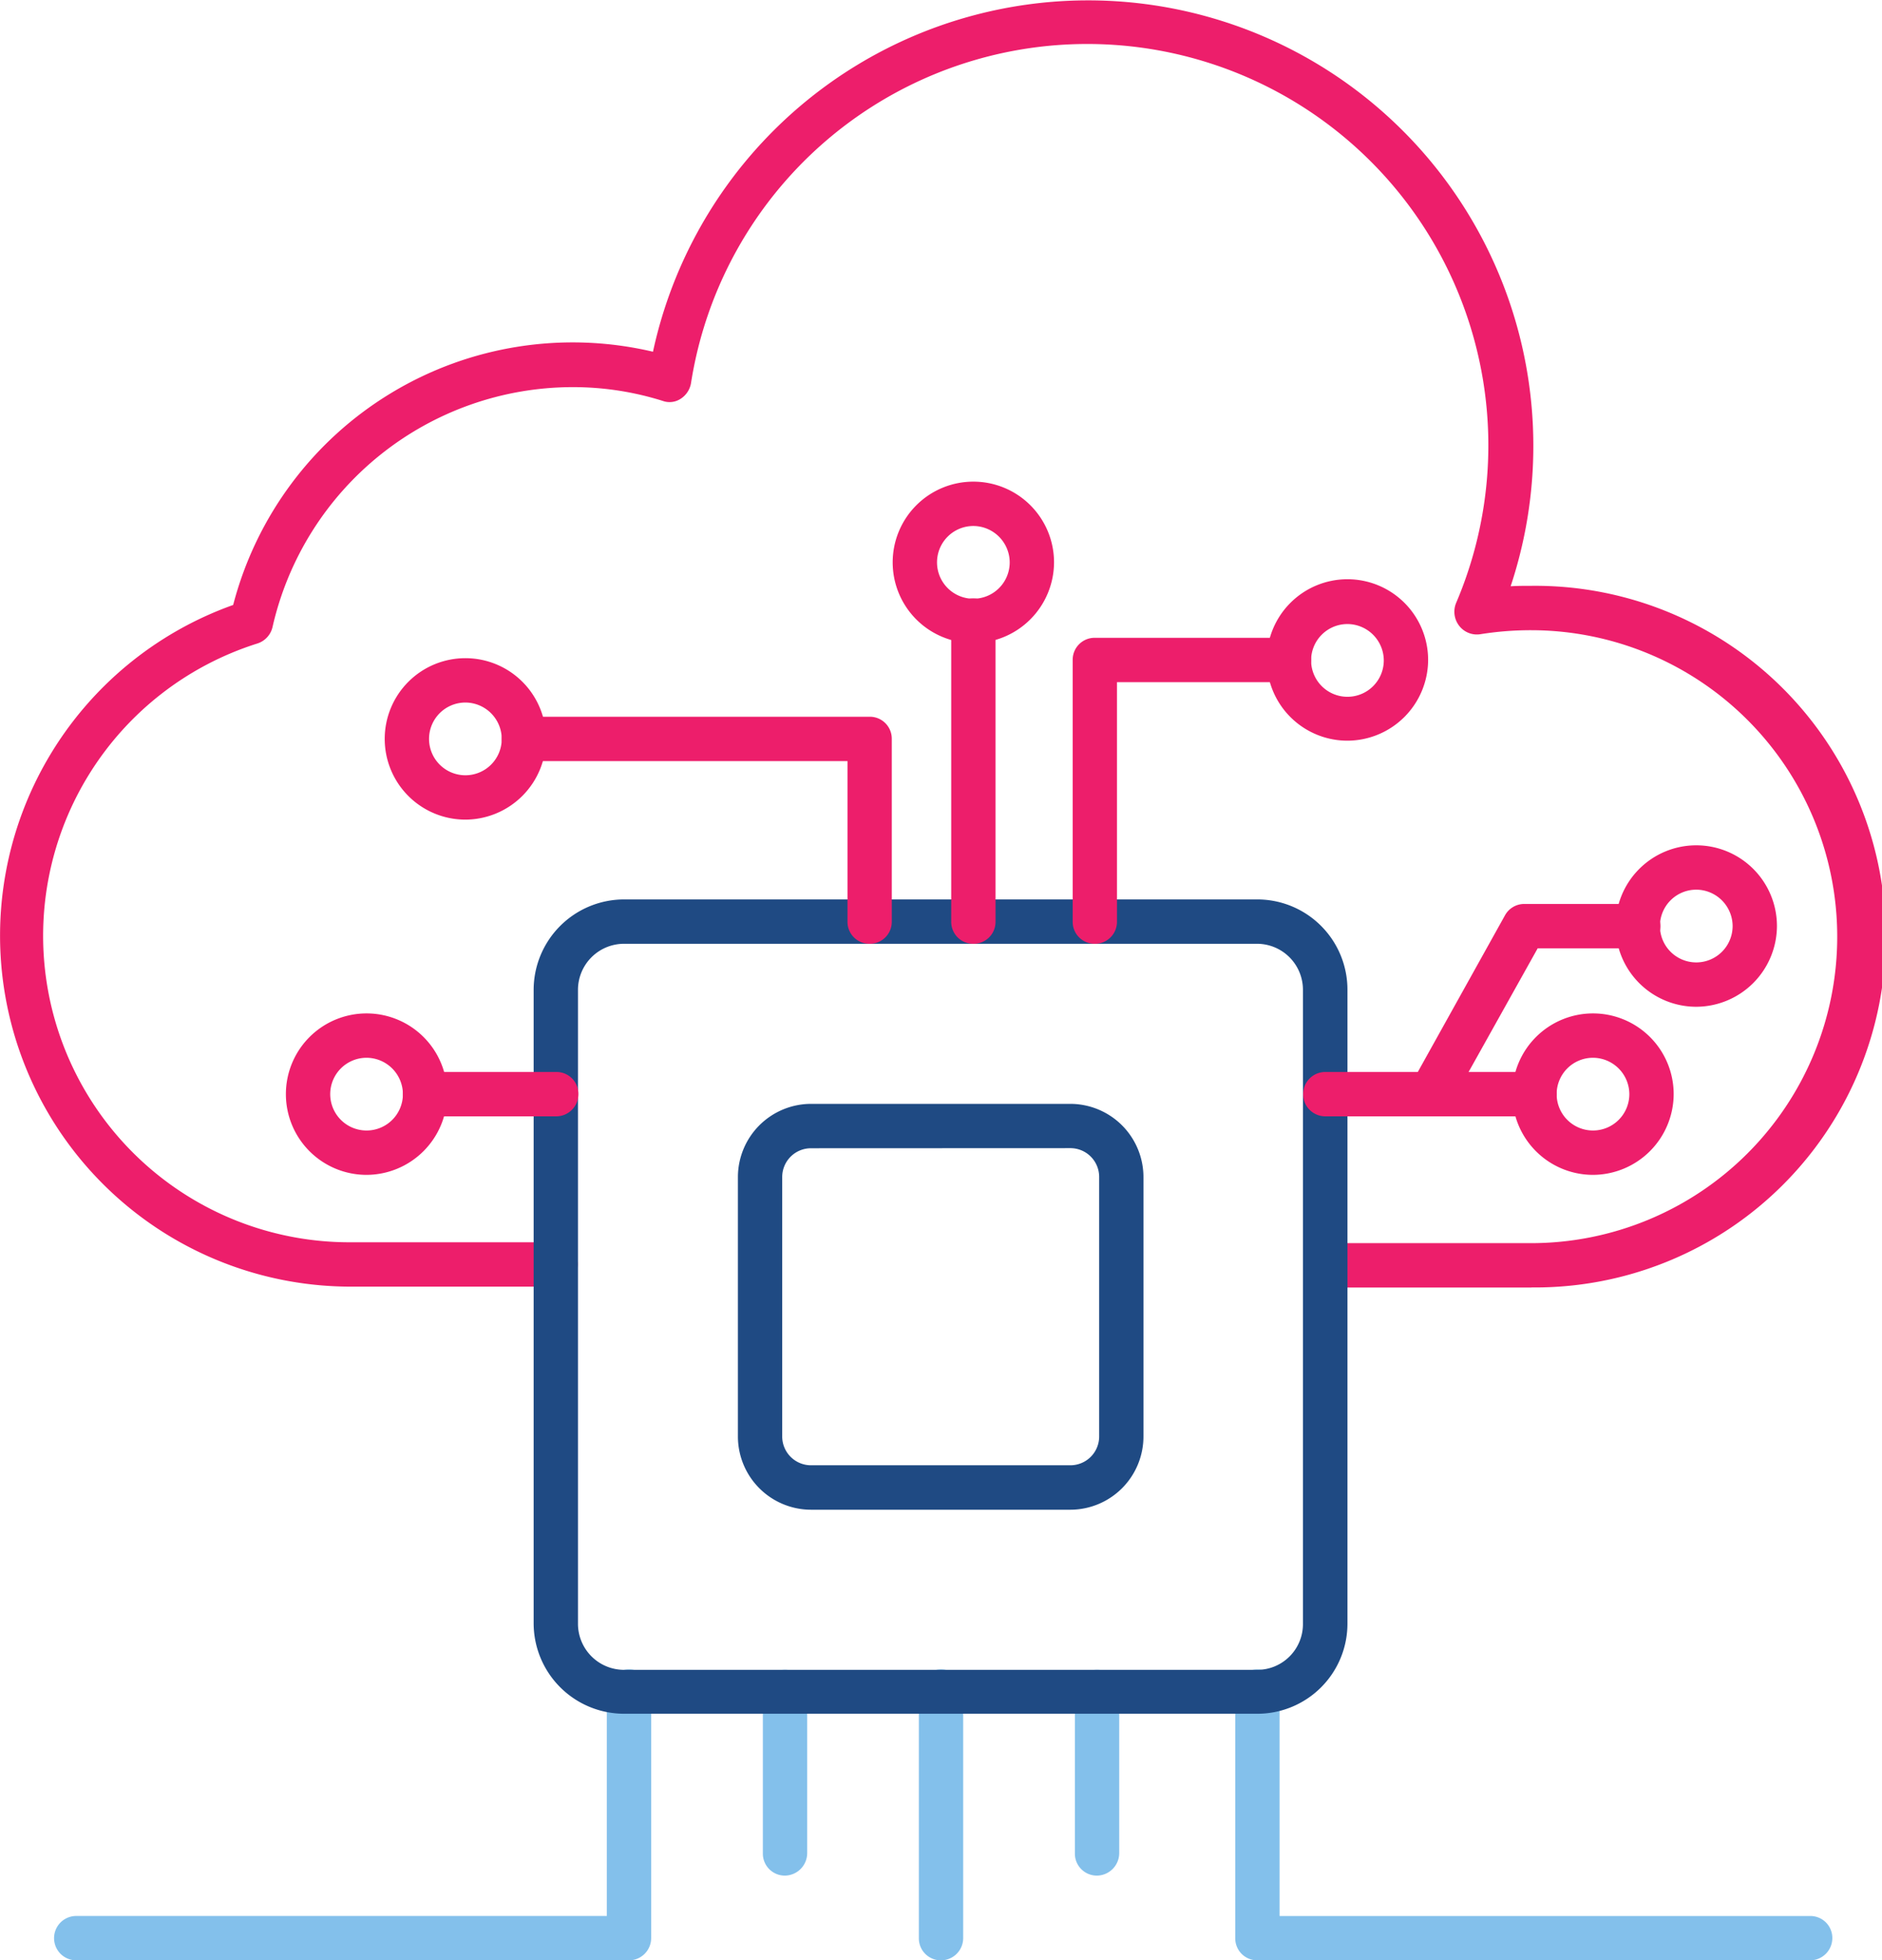
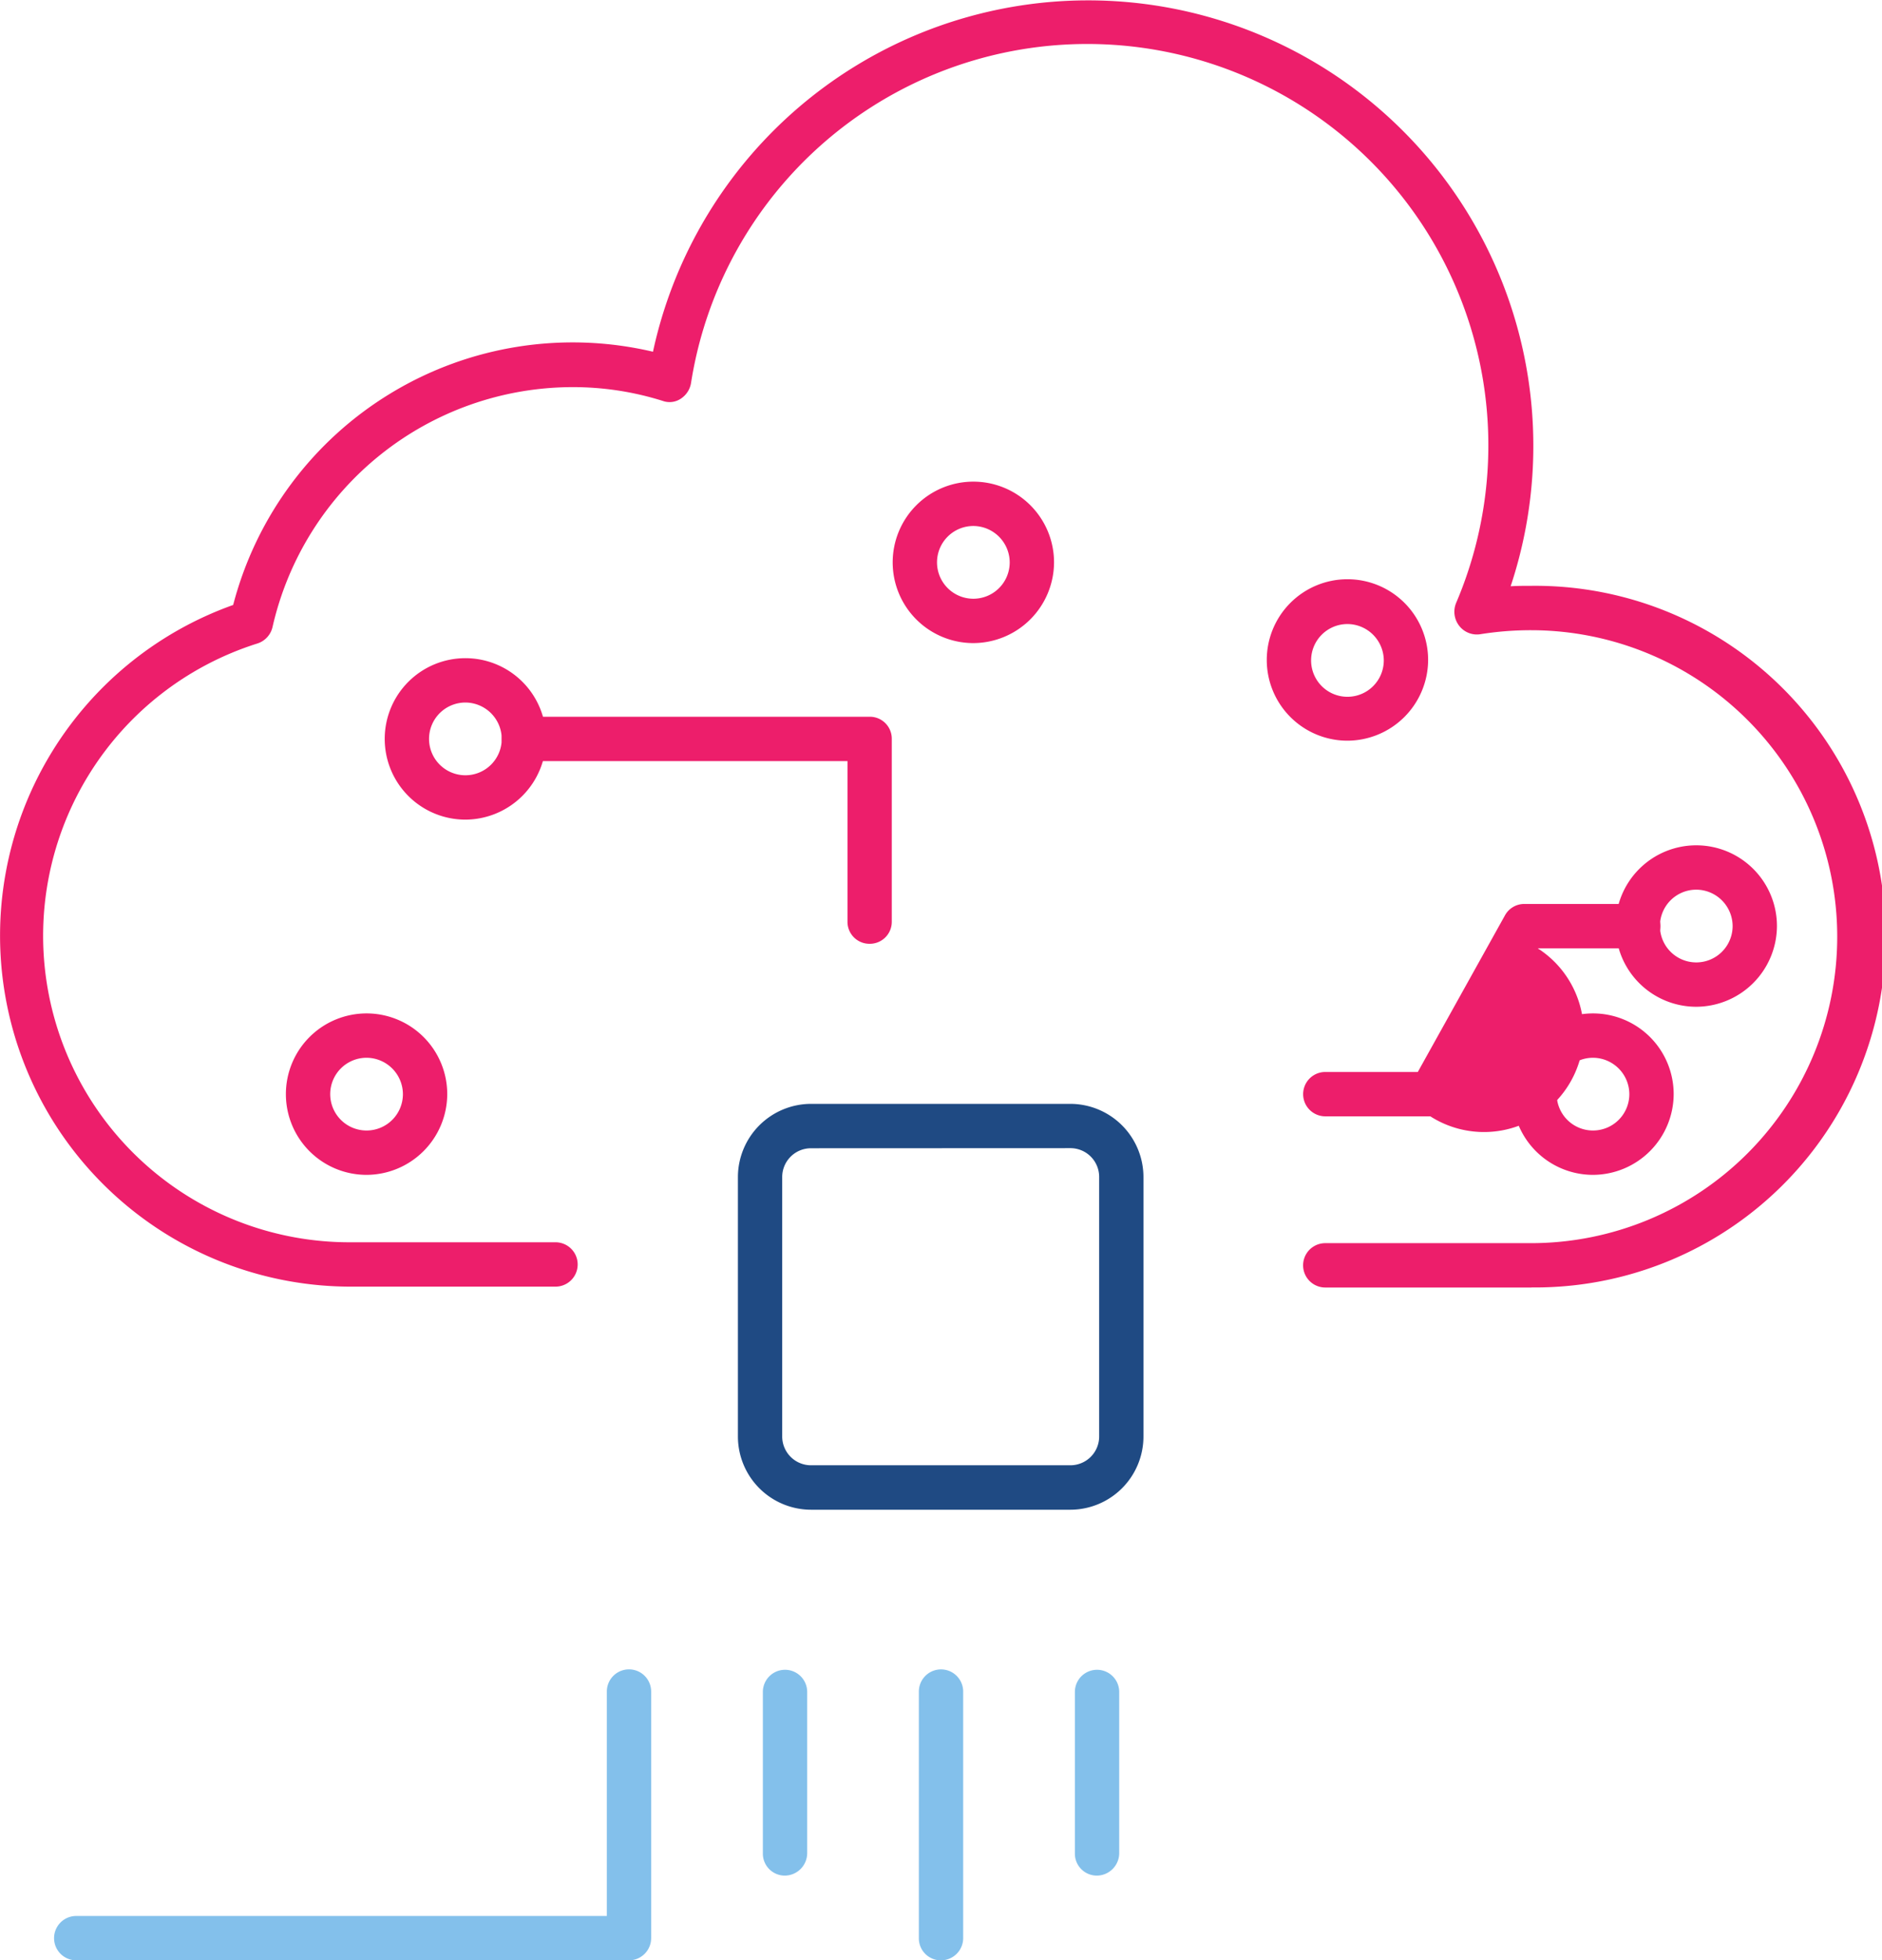
<svg xmlns="http://www.w3.org/2000/svg" id="Group_25" data-name="Group 25" width="53.796" height="56" viewBox="0 0 53.796 56">
  <g id="Group_20" data-name="Group 20" transform="translate(21.805 47.701)">
    <path id="Path_16" data-name="Path 16" d="M185.734,387.079a.627.627,0,0,1-.633-.634v-4.612a.633.633,0,1,1,1.267,0v4.612A.644.644,0,0,1,185.734,387.079Z" transform="translate(-185.1 -381.2)" fill="#83c0eb" />
  </g>
  <g id="Group_21" data-name="Group 21" transform="translate(1.546 47.689)">
    <path id="Path_17" data-name="Path 17" d="M41.633,389.411h-15.8a.633.633,0,0,1,0-1.267H41v-6.411a.633.633,0,1,1,1.267,0v7.044A.635.635,0,0,1,41.633,389.411Z" transform="translate(-25.2 -381.1)" fill="#83c0eb" />
  </g>
  <g id="Group_22" data-name="Group 22" transform="translate(26.264 47.689)">
    <path id="Path_18" data-name="Path 18" d="M220.934,389.411a.627.627,0,0,1-.633-.633v-7.044a.633.633,0,1,1,1.267,0v7.044A.635.635,0,0,1,220.934,389.411Z" transform="translate(-220.3 -381.1)" fill="#83c0eb" />
  </g>
  <g id="Group_23" data-name="Group 23" transform="translate(30.724 47.701)">
    <path id="Path_19" data-name="Path 19" d="M256.134,387.079a.627.627,0,0,1-.633-.634v-4.612a.633.633,0,1,1,1.267,0v4.612A.644.644,0,0,1,256.134,387.079Z" transform="translate(-255.5 -381.2)" fill="#83c0eb" />
  </g>
  <g id="Group_24" data-name="Group 24" transform="translate(35.31 47.689)">
-     <path id="Path_20" data-name="Path 20" d="M308.133,389.411h-15.8a.627.627,0,0,1-.634-.633v-7.044a.633.633,0,1,1,1.267,0v6.411h15.166a.627.627,0,0,1,.634.634A.635.635,0,0,1,308.133,389.411Z" transform="translate(-291.7 -381.1)" fill="#83c0eb" />
-   </g>
+     </g>
  <g id="Group_19" data-name="Group 19">
    <g id="Group_3" data-name="Group 3">
      <path id="Path_1" data-name="Path 1" d="M56.774,41.48H50.882a.633.633,0,1,1,0-1.267h5.879a8.755,8.755,0,0,0,0-17.51,9.128,9.128,0,0,0-1.444.114.639.639,0,0,1-.608-.241.657.657,0,0,1-.089-.646,11.465,11.465,0,1,0-21.868-6.284.663.663,0,0,1-.291.443.579.579,0,0,1-.519.063,8.549,8.549,0,0,0-2.6-.393,8.808,8.808,0,0,0-8.552,6.854.645.645,0,0,1-.431.469A8.755,8.755,0,0,0,23,40.188h5.879a.633.633,0,1,1,0,1.267H23.022a10.027,10.027,0,0,1-3.357-19.473,10.027,10.027,0,0,1,12-7.234,12.726,12.726,0,1,1,24.516,6.7c.2-.013.393-.013.6-.013a10.022,10.022,0,1,1,0,20.043Z" transform="translate(-13 -4.7)" fill="#ed1e6b" />
    </g>
    <g id="Group_4" data-name="Group 4" transform="translate(15.254 25.694)">
-       <path id="Path_2" data-name="Path 2" d="M154.09,230.762H135.985a2.587,2.587,0,0,1-2.585-2.585V210.085a2.587,2.587,0,0,1,2.585-2.585H154.09a2.577,2.577,0,0,1,2.572,2.585V228.19A2.574,2.574,0,0,1,154.09,230.762Zm-18.105-21.995a1.317,1.317,0,0,0-1.318,1.318V228.19a1.317,1.317,0,0,0,1.318,1.318H154.09a1.306,1.306,0,0,0,1.3-1.318V210.085a1.314,1.314,0,0,0-1.3-1.318Z" transform="translate(-133.4 -207.5)" fill="#1f4a83" />
-     </g>
+       </g>
    <g id="Group_5" data-name="Group 5" transform="translate(21.095 31.535)">
      <path id="Path_3" data-name="Path 3" d="M189,265.193h-7.412a2.093,2.093,0,0,1-2.09-2.091v-7.412a2.093,2.093,0,0,1,2.09-2.091H189a2.093,2.093,0,0,1,2.09,2.091V263.1A2.093,2.093,0,0,1,189,265.193Zm-7.412-10.326a.822.822,0,0,0-.824.824V263.1a.822.822,0,0,0,.824.823H189a.822.822,0,0,0,.824-.823v-7.412a.822.822,0,0,0-.824-.824Z" transform="translate(-179.5 -253.6)" fill="#1f4a83" />
    </g>
    <g id="Group_6" data-name="Group 6" transform="translate(11.517 30.623)">
-       <path id="Path_4" data-name="Path 4" d="M108.284,247.667h-3.75a.633.633,0,1,1,0-1.267h3.75a.627.627,0,0,1,.633.633A.635.635,0,0,1,108.284,247.667Z" transform="translate(-103.9 -246.4)" fill="#ed1e6b" />
-     </g>
+       </g>
    <g id="Group_7" data-name="Group 7" transform="translate(37.249 30.623)">
      <path id="Path_5" data-name="Path 5" d="M313.614,247.667h-5.98a.633.633,0,0,1,0-1.267h5.98a.633.633,0,0,1,0,1.267Z" transform="translate(-307 -246.4)" fill="#ed1e6b" />
    </g>
    <g id="Group_8" data-name="Group 8" transform="translate(40.256 25.821)">
-       <path id="Path_6" data-name="Path 6" d="M331.365,214.569a.636.636,0,0,1-.3-.076.626.626,0,0,1-.241-.862l2.673-4.8a.629.629,0,0,1,.557-.329h3.256a.633.633,0,1,1,0,1.267h-2.876l-2.5,4.472A.681.681,0,0,1,331.365,214.569Z" transform="translate(-330.736 -208.5)" fill="#ed1e6b" />
+       <path id="Path_6" data-name="Path 6" d="M331.365,214.569a.636.636,0,0,1-.3-.076.626.626,0,0,1-.241-.862l2.673-4.8a.629.629,0,0,1,.557-.329h3.256a.633.633,0,1,1,0,1.267h-2.876A.681.681,0,0,1,331.365,214.569Z" transform="translate(-330.736 -208.5)" fill="#ed1e6b" />
    </g>
    <g id="Group_11" data-name="Group 11" transform="translate(14.342 18.219)">
      <g id="Group_9" data-name="Group 9" transform="translate(0 2.255)">
        <path id="Path_7" data-name="Path 7" d="M136.716,172.787a.627.627,0,0,1-.633-.633v-4.586h-9.249a.633.633,0,1,1,0-1.267h9.882a.627.627,0,0,1,.633.633v5.22A.627.627,0,0,1,136.716,172.787Z" transform="translate(-126.2 -166.3)" fill="#ed1e6b" />
      </g>
      <g id="Group_10" data-name="Group 10" transform="translate(16.319)">
-         <path id="Path_8" data-name="Path 8" d="M255.634,157.242a.627.627,0,0,1-.633-.633v-7.475a.627.627,0,0,1,.633-.633h5.549a.633.633,0,0,1,0,1.267h-4.916v6.842A.627.627,0,0,1,255.634,157.242Z" transform="translate(-255 -148.5)" fill="#ed1e6b" />
-       </g>
+         </g>
    </g>
    <g id="Group_12" data-name="Group 12" transform="translate(27.189 17.091)">
-       <path id="Path_9" data-name="Path 9" d="M228.234,149.47a.627.627,0,0,1-.633-.633v-8.6a.633.633,0,0,1,1.267,0v8.6A.627.627,0,0,1,228.234,149.47Z" transform="translate(-227.6 -139.6)" fill="#ed1e6b" />
-     </g>
+       </g>
    <g id="Group_13" data-name="Group 13" transform="translate(8.172 28.95)">
      <path id="Path_10" data-name="Path 10" d="M79.806,237.812a2.306,2.306,0,1,1,2.306-2.306A2.314,2.314,0,0,1,79.806,237.812Zm0-3.345a1.039,1.039,0,1,0,1.039,1.039A1.044,1.044,0,0,0,79.806,234.467Z" transform="translate(-77.5 -233.2)" fill="#ed1e6b" />
    </g>
    <g id="Group_14" data-name="Group 14" transform="translate(10.997 18.802)">
      <path id="Path_11" data-name="Path 11" d="M102.106,157.712a2.306,2.306,0,1,1,2.306-2.306A2.314,2.314,0,0,1,102.106,157.712Zm0-3.345a1.039,1.039,0,1,0,1.039,1.039A1.044,1.044,0,0,0,102.106,154.367Z" transform="translate(-99.8 -153.1)" fill="#ed1e6b" />
    </g>
    <g id="Group_15" data-name="Group 15" transform="translate(36.21 16.547)">
      <path id="Path_12" data-name="Path 12" d="M301.106,139.912a2.306,2.306,0,1,1,2.306-2.306A2.314,2.314,0,0,1,301.106,139.912Zm0-3.332a1.039,1.039,0,1,0,1.039,1.039A1.044,1.044,0,0,0,301.106,136.58Z" transform="translate(-298.8 -135.3)" fill="#ed1e6b" />
    </g>
    <g id="Group_16" data-name="Group 16" transform="translate(25.517 13.759)">
      <path id="Path_13" data-name="Path 13" d="M216.706,117.912a2.306,2.306,0,1,1,2.306-2.306A2.314,2.314,0,0,1,216.706,117.912Zm0-3.345a1.039,1.039,0,1,0,1.039,1.039A1.044,1.044,0,0,0,216.706,114.567Z" transform="translate(-214.4 -113.3)" fill="#ed1e6b" />
    </g>
    <g id="Group_17" data-name="Group 17" transform="translate(46.181 24.148)">
      <path id="Path_14" data-name="Path 14" d="M379.806,199.912a2.306,2.306,0,1,1,2.306-2.306A2.314,2.314,0,0,1,379.806,199.912Zm0-3.345a1.039,1.039,0,1,0,1.039,1.039A1.044,1.044,0,0,0,379.806,196.567Z" transform="translate(-377.5 -195.3)" fill="#ed1e6b" />
    </g>
    <g id="Group_18" data-name="Group 18" transform="translate(43.229 28.95)">
      <path id="Path_15" data-name="Path 15" d="M356.506,237.812a2.306,2.306,0,1,1,2.306-2.306A2.314,2.314,0,0,1,356.506,237.812Zm0-3.345a1.039,1.039,0,1,0,1.039,1.039A1.044,1.044,0,0,0,356.506,234.467Z" transform="translate(-354.2 -233.2)" fill="#ed1e6b" />
    </g>
  </g>
</svg>